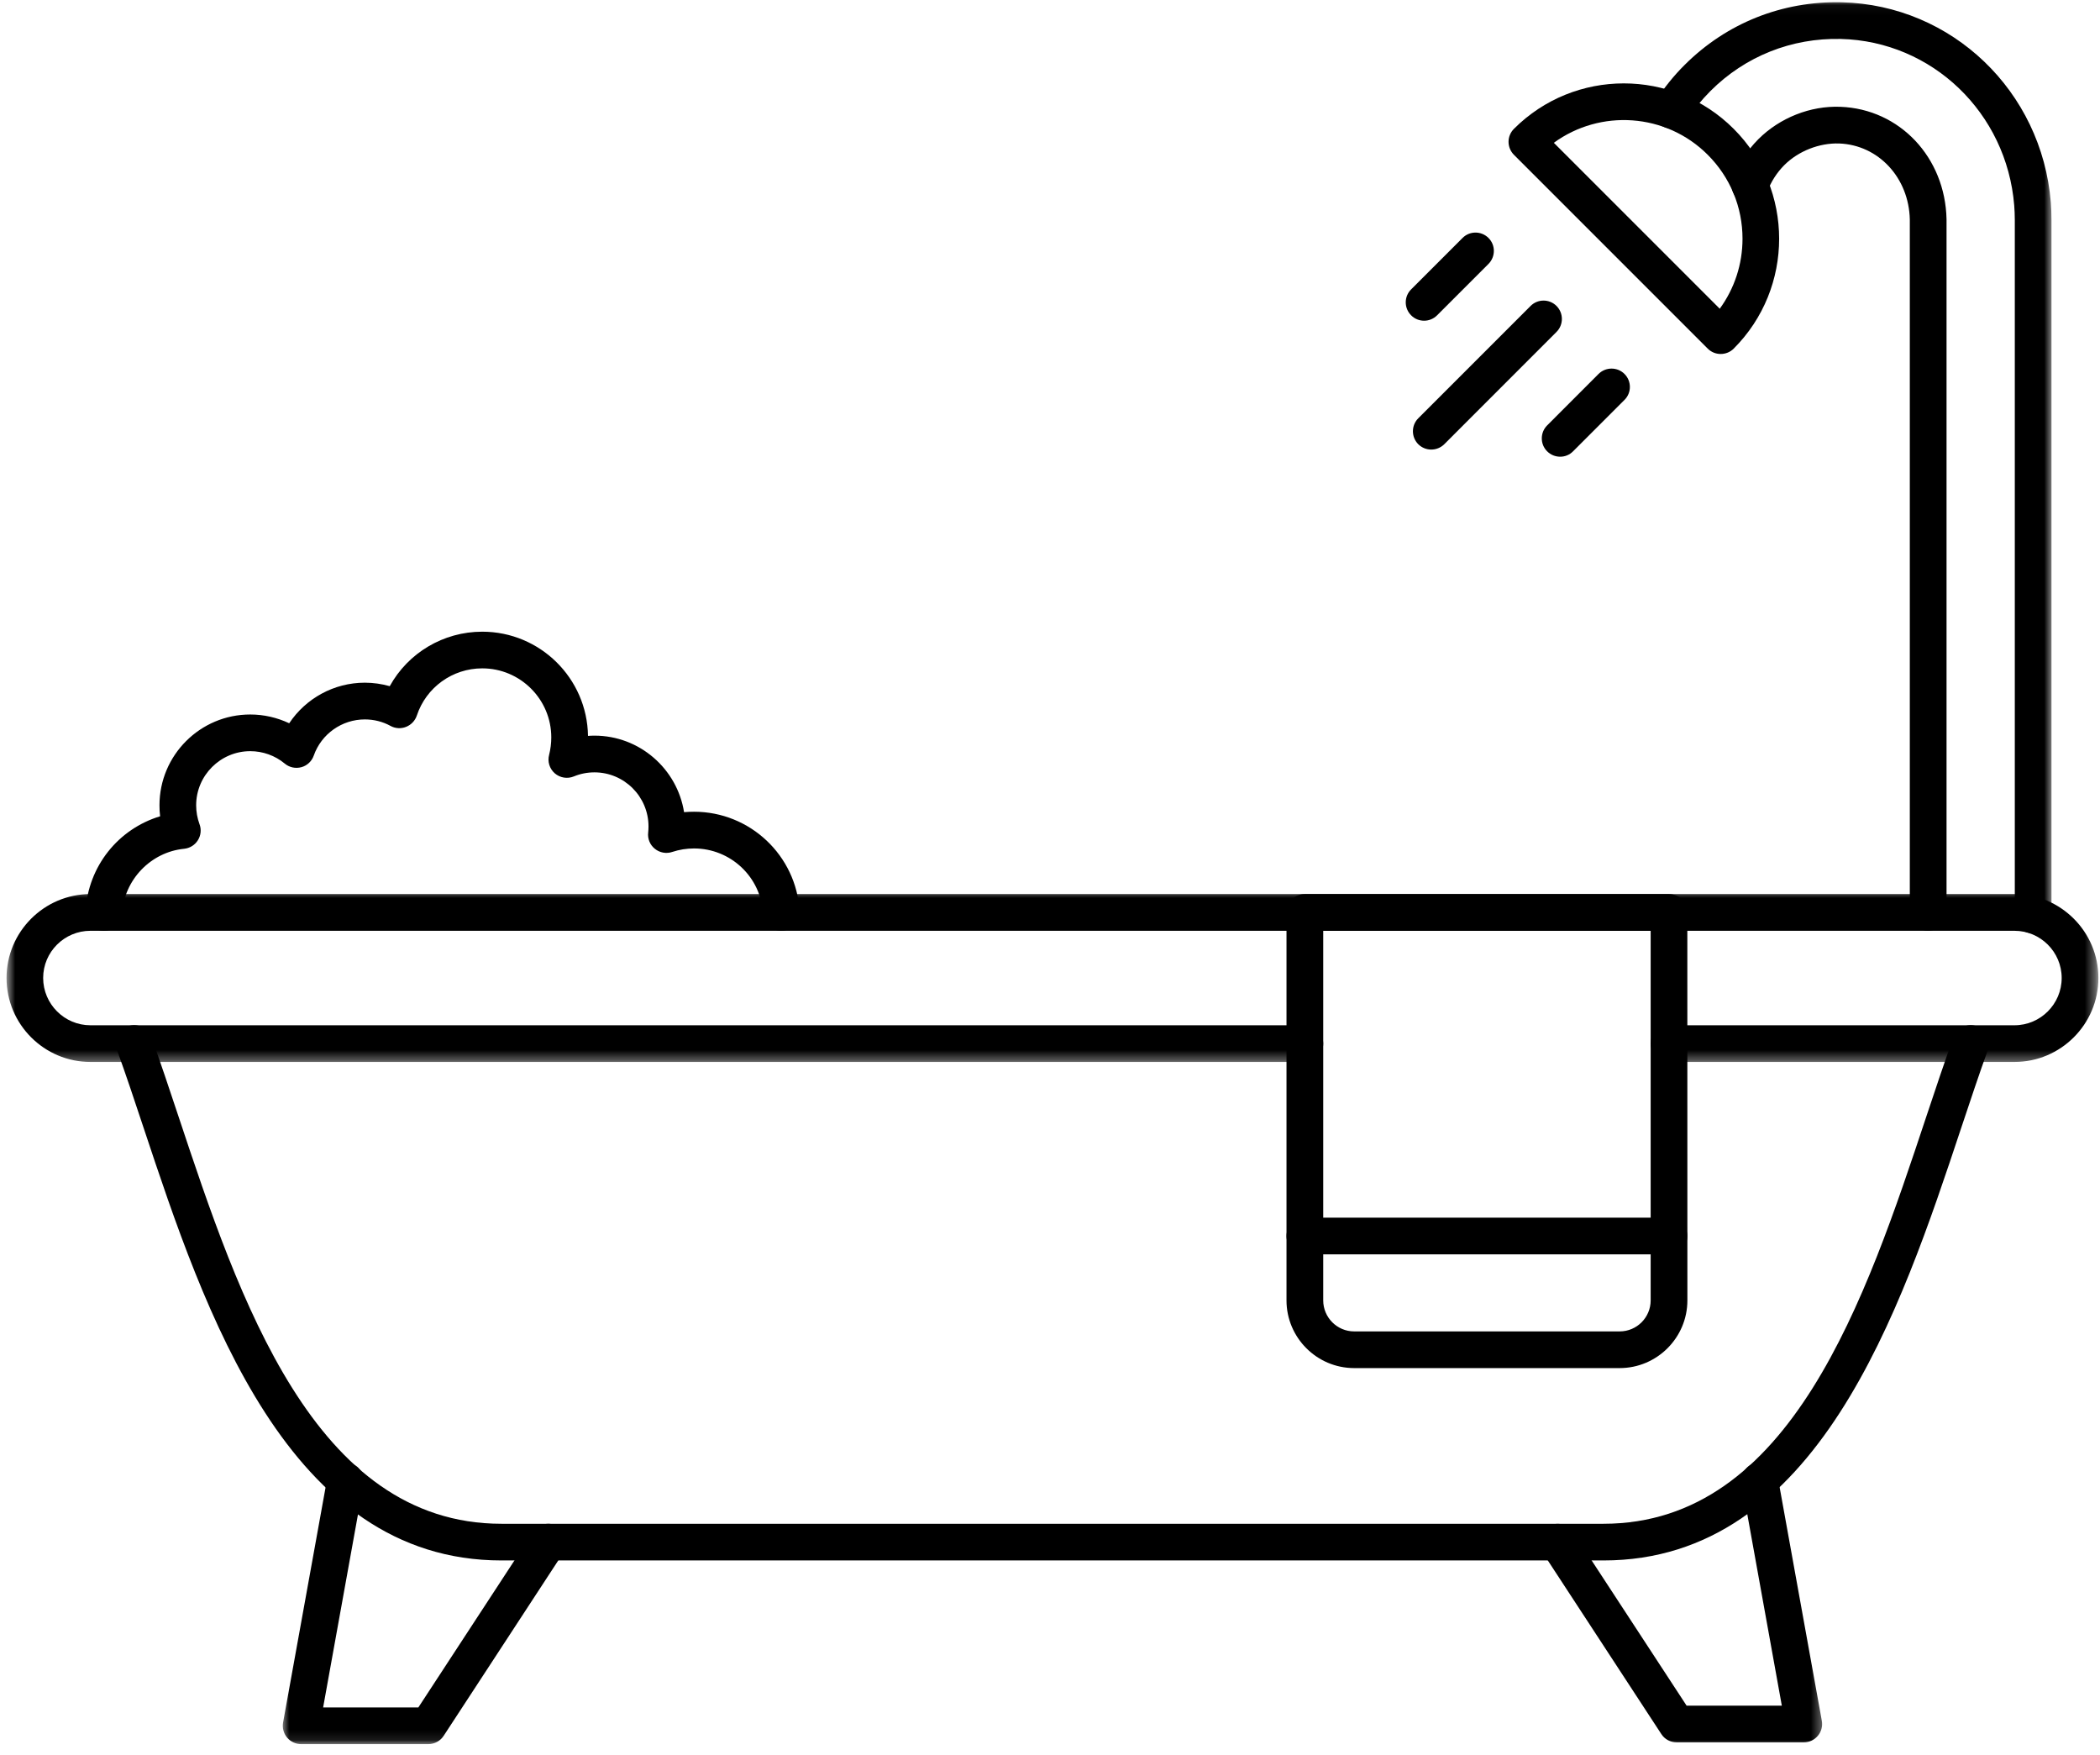
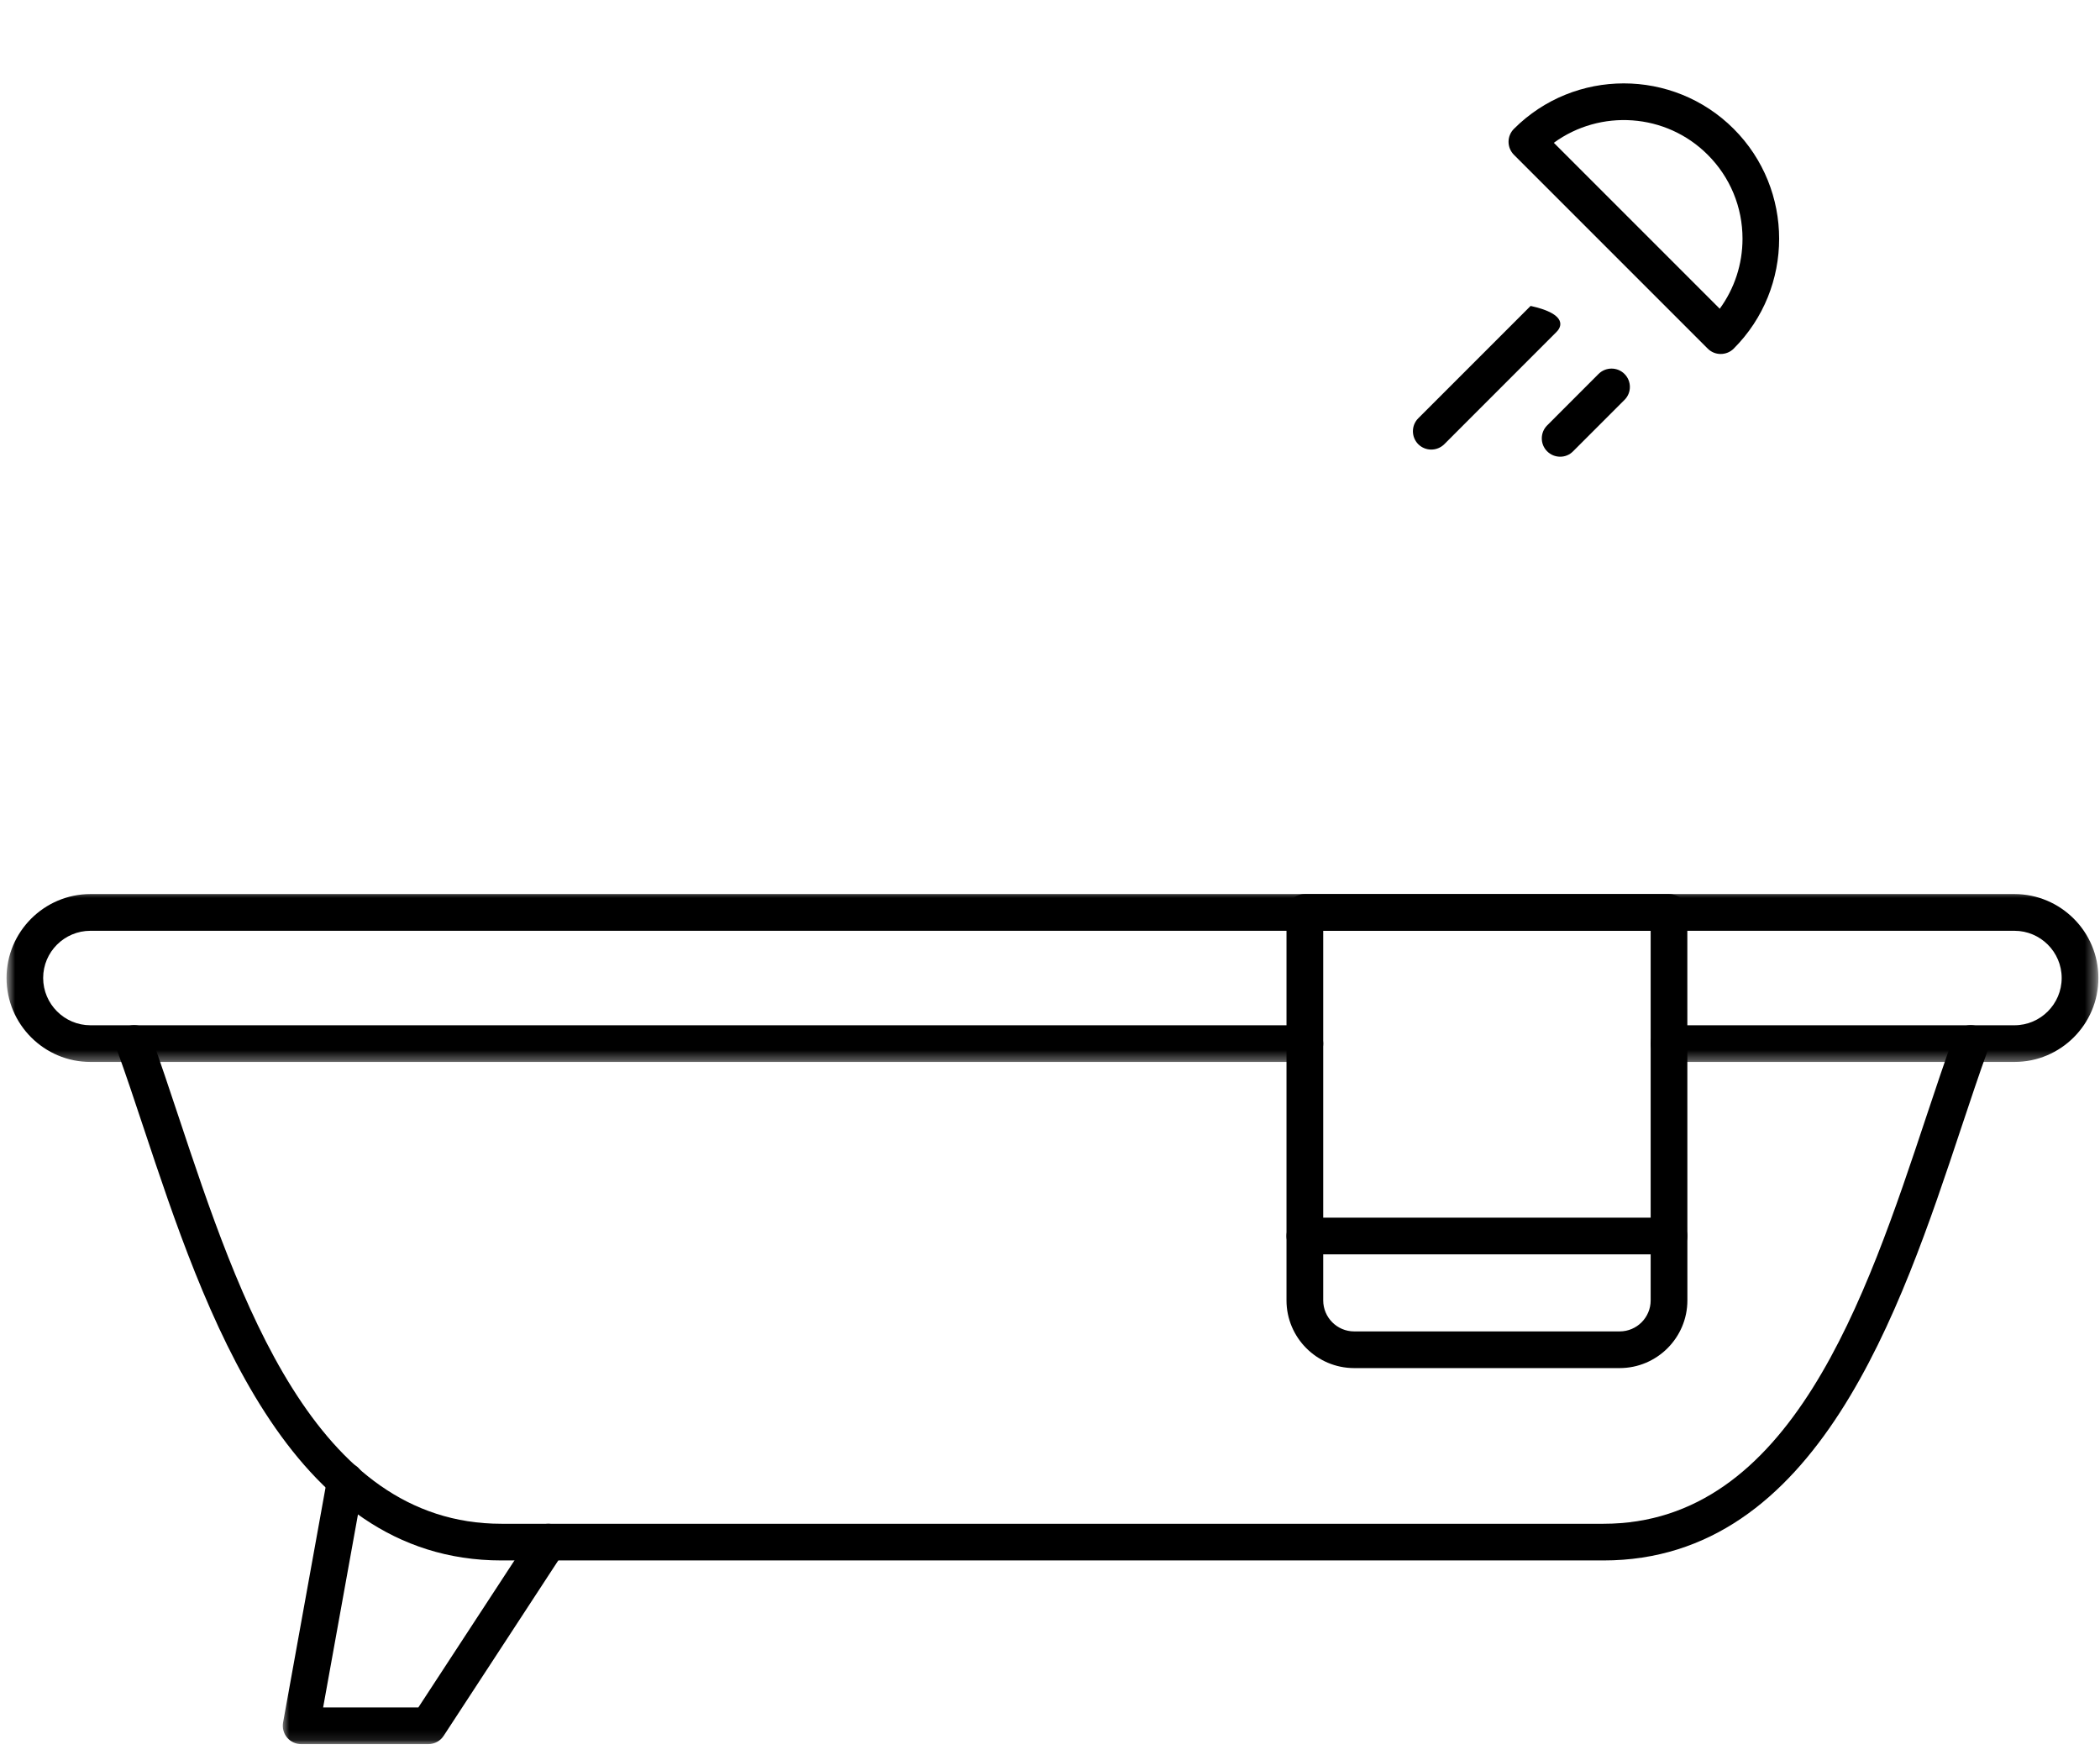
<svg xmlns="http://www.w3.org/2000/svg" width="207" height="173" viewBox="0 0 207 173" fill="none">
  <path fill-rule="evenodd" clip-rule="evenodd" d="M158.052 153.795H49.432C28.344 153.795 20.151 129.18 14.172 111.206C13.255 108.441 12.385 105.831 11.526 103.467C11.187 102.529 11.672 101.498 12.609 101.149C13.547 100.805 14.588 101.295 14.927 102.232C15.802 104.644 16.677 107.274 17.604 110.061C23.552 127.936 30.953 150.18 49.432 150.18H158.052C176.526 150.18 183.932 127.936 189.875 110.061C190.802 107.274 191.682 104.644 192.557 102.232C192.901 101.295 193.937 100.805 194.875 101.149C195.812 101.498 196.297 102.529 195.953 103.467C195.094 105.831 194.229 108.441 193.307 111.201C187.328 129.18 179.135 153.795 158.052 153.795Z" fill="black" style="fill:black;fill-opacity:1;" />
  <mask id="mask0_4432_47474" style="mask-type:luminance" maskUnits="userSpaceOnUse" x="0" y="87" width="207" height="18">
    <path d="M0.645 87.656H206.645V104.667H0.645V87.656Z" fill="white" style="fill:white;fill-opacity:1;" />
  </mask>
  <g mask="url(#mask0_4432_47474)">
    <path fill-rule="evenodd" clip-rule="evenodd" d="M198.566 104.664H164.514C163.52 104.664 162.707 103.857 162.707 102.857C162.707 101.857 163.514 101.049 164.514 101.049H198.566C201.134 101.049 203.223 98.956 203.223 96.388C203.223 93.82 201.129 91.737 198.566 91.737H8.915C6.348 91.737 4.254 93.82 4.254 96.388C4.259 98.956 6.348 101.049 8.915 101.049H128.618C129.618 101.049 130.431 101.857 130.431 102.857C130.431 103.857 129.618 104.664 128.618 104.664H8.915C4.358 104.664 0.645 100.956 0.645 96.388C0.645 91.831 4.358 88.117 8.915 88.117H198.566C203.129 88.117 206.842 91.831 206.842 96.388C206.842 100.951 203.129 104.664 198.566 104.664Z" fill="black" style="fill:black;fill-opacity:1;" />
  </g>
  <mask id="mask1_4432_47474" style="mask-type:luminance" maskUnits="userSpaceOnUse" x="27" y="143" width="30" height="29">
    <path d="M27.73 143.727H56.246V171.898H27.73V143.727Z" fill="white" style="fill:white;fill-opacity:1;" />
  </mask>
  <g mask="url(#mask1_4432_47474)">
    <path fill-rule="evenodd" clip-rule="evenodd" d="M42.215 171.899H29.684C29.153 171.899 28.642 171.659 28.299 171.253C27.955 170.842 27.809 170.295 27.903 169.769L32.267 145.628C32.444 144.644 33.387 143.993 34.366 144.17C35.351 144.347 36.002 145.289 35.825 146.274L31.851 168.284H41.236L52.538 150.998C53.085 150.164 54.205 149.93 55.044 150.477C55.877 151.024 56.111 152.144 55.564 152.977L43.731 171.081C43.398 171.592 42.825 171.899 42.215 171.899Z" fill="black" style="fill:black;fill-opacity:1;" />
  </g>
  <mask id="mask2_4432_47474" style="mask-type:luminance" maskUnits="userSpaceOnUse" x="151" y="143" width="29" height="30">
    <path d="M151.668 143.336H179.668V172.044H151.668V143.336Z" fill="white" style="fill:white;fill-opacity:1;" />
  </mask>
  <g mask="url(#mask2_4432_47474)">
-     <path fill-rule="evenodd" clip-rule="evenodd" d="M177.803 171.726H165.272C164.663 171.726 164.09 171.418 163.762 170.908L152.038 152.981C151.491 152.147 151.725 151.028 152.558 150.481C153.397 149.934 154.517 150.168 155.064 151.002L166.251 168.106H175.637L171.694 146.252C171.512 145.267 172.168 144.33 173.147 144.153C174.131 143.981 175.074 144.627 175.246 145.611L179.579 169.595C179.678 170.121 179.532 170.668 179.189 171.075C178.845 171.486 178.34 171.726 177.803 171.726Z" fill="black" style="fill:black;fill-opacity:1;" />
-   </g>
+     </g>
  <mask id="mask3_4432_47474" style="mask-type:luminance" maskUnits="userSpaceOnUse" x="162" y="0" width="41" height="93">
-     <path d="M162.332 0.039H202.332V92.664H162.332V0.039Z" fill="white" style="fill:white;fill-opacity:1;" />
-   </mask>
+     </mask>
  <g mask="url(#mask3_4432_47474)">
    <path fill-rule="evenodd" clip-rule="evenodd" d="M190.061 91.73C189.066 91.73 188.253 90.917 188.253 89.917V21.647C188.17 17.532 185.175 14.287 181.285 14.141C179.331 14.079 177.269 14.886 175.878 16.277C175.144 17.016 174.561 17.923 174.206 18.897C173.857 19.834 172.816 20.313 171.878 19.964C170.941 19.62 170.462 18.584 170.805 17.647C171.347 16.183 172.217 14.829 173.321 13.72C175.436 11.61 178.451 10.407 181.415 10.527C187.253 10.745 191.748 15.511 191.873 21.615V89.917C191.873 90.917 191.061 91.73 190.061 91.73ZM200.399 91.996C201.383 91.996 202.186 91.214 202.212 90.23L202.217 89.917V21.673C202.217 21.1 202.191 20.459 202.154 19.959C201.264 8.975 192.404 0.49 181.54 0.225C175.68 0.089 170.18 2.277 166.05 6.407C164.993 7.454 164.055 8.626 163.243 9.871C162.696 10.714 162.936 11.829 163.774 12.376C164.613 12.917 165.732 12.678 166.274 11.845C166.951 10.803 167.732 9.839 168.607 8.964C172.035 5.537 176.613 3.725 181.451 3.839C190.456 4.063 197.805 11.115 198.545 20.251C198.576 20.652 198.602 21.199 198.602 21.673V89.871L198.592 90.141C198.571 91.141 199.357 91.969 200.352 91.99C200.373 91.996 200.389 91.996 200.399 91.996Z" fill="black" style="fill:black;fill-opacity:1;" />
  </g>
  <path fill-rule="evenodd" clip-rule="evenodd" d="M153.163 14.074L169.517 30.428C170.97 28.434 171.762 26.043 171.762 23.527C171.762 20.408 170.543 17.465 168.335 15.257C164.21 11.126 157.736 10.736 153.163 14.074ZM169.611 34.887C169.147 34.887 168.689 34.715 168.335 34.361L149.23 15.257C148.892 14.918 148.699 14.454 148.699 13.975C148.699 13.496 148.892 13.038 149.23 12.699C155.199 6.725 164.918 6.725 170.892 12.699C176.866 18.673 176.866 28.387 170.892 34.361C170.538 34.715 170.074 34.887 169.611 34.887Z" fill="black" style="fill:black;fill-opacity:1;" />
-   <path fill-rule="evenodd" clip-rule="evenodd" d="M140.379 31.609C139.91 31.609 139.447 31.432 139.098 31.078C138.389 30.37 138.389 29.224 139.098 28.521L144.165 23.453C144.868 22.745 146.014 22.745 146.723 23.453C147.431 24.156 147.426 25.302 146.723 26.01L141.655 31.078C141.301 31.432 140.837 31.609 140.379 31.609Z" fill="black" style="fill:black;fill-opacity:1;" />
-   <path fill-rule="evenodd" clip-rule="evenodd" d="M141.077 44.309C140.618 44.309 140.155 44.132 139.801 43.783C139.098 43.074 139.098 41.928 139.801 41.225L150.874 30.152C151.577 29.449 152.723 29.449 153.426 30.152C154.134 30.861 154.134 32.007 153.426 32.715L142.363 43.783C142.009 44.132 141.546 44.309 141.077 44.309Z" fill="black" style="fill:black;fill-opacity:1;" />
+   <path fill-rule="evenodd" clip-rule="evenodd" d="M141.077 44.309C140.618 44.309 140.155 44.132 139.801 43.783C139.098 43.074 139.098 41.928 139.801 41.225L150.874 30.152C154.134 30.861 154.134 32.007 153.426 32.715L142.363 43.783C142.009 44.132 141.546 44.309 141.077 44.309Z" fill="black" style="fill:black;fill-opacity:1;" />
  <path fill-rule="evenodd" clip-rule="evenodd" d="M153.785 45.012C153.322 45.012 152.858 44.835 152.504 44.48C151.801 43.783 151.801 42.632 152.504 41.928L157.572 36.855C158.28 36.152 159.426 36.152 160.129 36.855C160.837 37.564 160.837 38.71 160.129 39.413L155.061 44.48C154.712 44.835 154.249 45.017 153.785 45.012Z" fill="black" style="fill:black;fill-opacity:1;" />
-   <path fill-rule="evenodd" clip-rule="evenodd" d="M10.236 91.737C10.205 91.737 10.163 91.732 10.132 91.732C9.137 91.674 8.372 90.82 8.429 89.826C8.684 85.367 11.663 81.695 15.783 80.451C15.736 80.091 15.72 79.732 15.72 79.367C15.72 74.43 19.731 70.419 24.668 70.419C26.002 70.419 27.314 70.721 28.507 71.284C30.142 68.831 32.918 67.284 35.965 67.284C36.793 67.284 37.621 67.404 38.418 67.628C40.226 64.352 43.694 62.258 47.538 62.258C53.236 62.258 57.877 66.846 57.96 72.529C58.168 72.513 58.382 72.503 58.596 72.503C63.049 72.503 66.752 75.779 67.429 80.044C67.757 80.018 68.085 80.003 68.413 80.003C73.934 80.003 78.502 84.315 78.819 89.826C78.877 90.82 78.111 91.674 77.116 91.732C76.127 91.789 75.262 91.023 75.205 90.029C75.007 86.435 72.017 83.622 68.413 83.622C67.679 83.622 66.955 83.737 66.262 83.966C65.679 84.164 65.033 84.044 64.554 83.659C64.069 83.273 63.819 82.664 63.892 82.055C63.913 81.852 63.924 81.654 63.924 81.456C63.924 78.513 61.533 76.122 58.596 76.122C57.887 76.122 57.205 76.258 56.564 76.523C55.929 76.784 55.2 76.664 54.684 76.216C54.168 75.763 53.95 75.06 54.127 74.398C54.267 73.836 54.34 73.258 54.34 72.674C54.34 68.924 51.288 65.872 47.538 65.872C44.601 65.872 42.007 67.742 41.085 70.529C40.913 71.034 40.528 71.44 40.028 71.638C39.533 71.836 38.971 71.805 38.502 71.549C37.731 71.122 36.851 70.904 35.965 70.904C33.7 70.904 31.679 72.336 30.929 74.466C30.736 75.023 30.278 75.456 29.71 75.612C29.132 75.768 28.523 75.638 28.069 75.258C27.116 74.466 25.908 74.034 24.668 74.034C21.731 74.034 19.335 76.43 19.335 79.367C19.335 80.008 19.45 80.633 19.663 81.221C19.866 81.747 19.804 82.336 19.507 82.81C19.21 83.289 18.71 83.596 18.148 83.654C14.856 83.977 12.231 86.721 12.038 90.029C11.986 90.992 11.189 91.737 10.236 91.737Z" fill="black" style="fill:black;fill-opacity:1;" />
  <path fill-rule="evenodd" clip-rule="evenodd" d="M130.432 91.737V128.164C130.432 129.846 131.797 131.221 133.484 131.221H159.651C161.339 131.221 162.708 129.852 162.708 128.164V91.737H130.432ZM159.651 134.836H133.484C129.807 134.836 126.812 131.841 126.812 128.164V89.924C126.812 88.924 127.62 88.117 128.62 88.117H164.516C165.516 88.117 166.323 88.924 166.323 89.924L166.328 128.164C166.328 131.841 163.328 134.836 159.651 134.836Z" fill="black" style="fill:black;fill-opacity:1;" />
  <path fill-rule="evenodd" clip-rule="evenodd" d="M164.516 123.628H128.62C127.62 123.628 126.812 122.815 126.812 121.82C126.812 120.82 127.62 120.008 128.62 120.008H164.516C165.516 120.008 166.323 120.82 166.323 121.82C166.328 122.815 165.516 123.628 164.516 123.628Z" fill="black" style="fill:black;fill-opacity:1;" />
</svg>